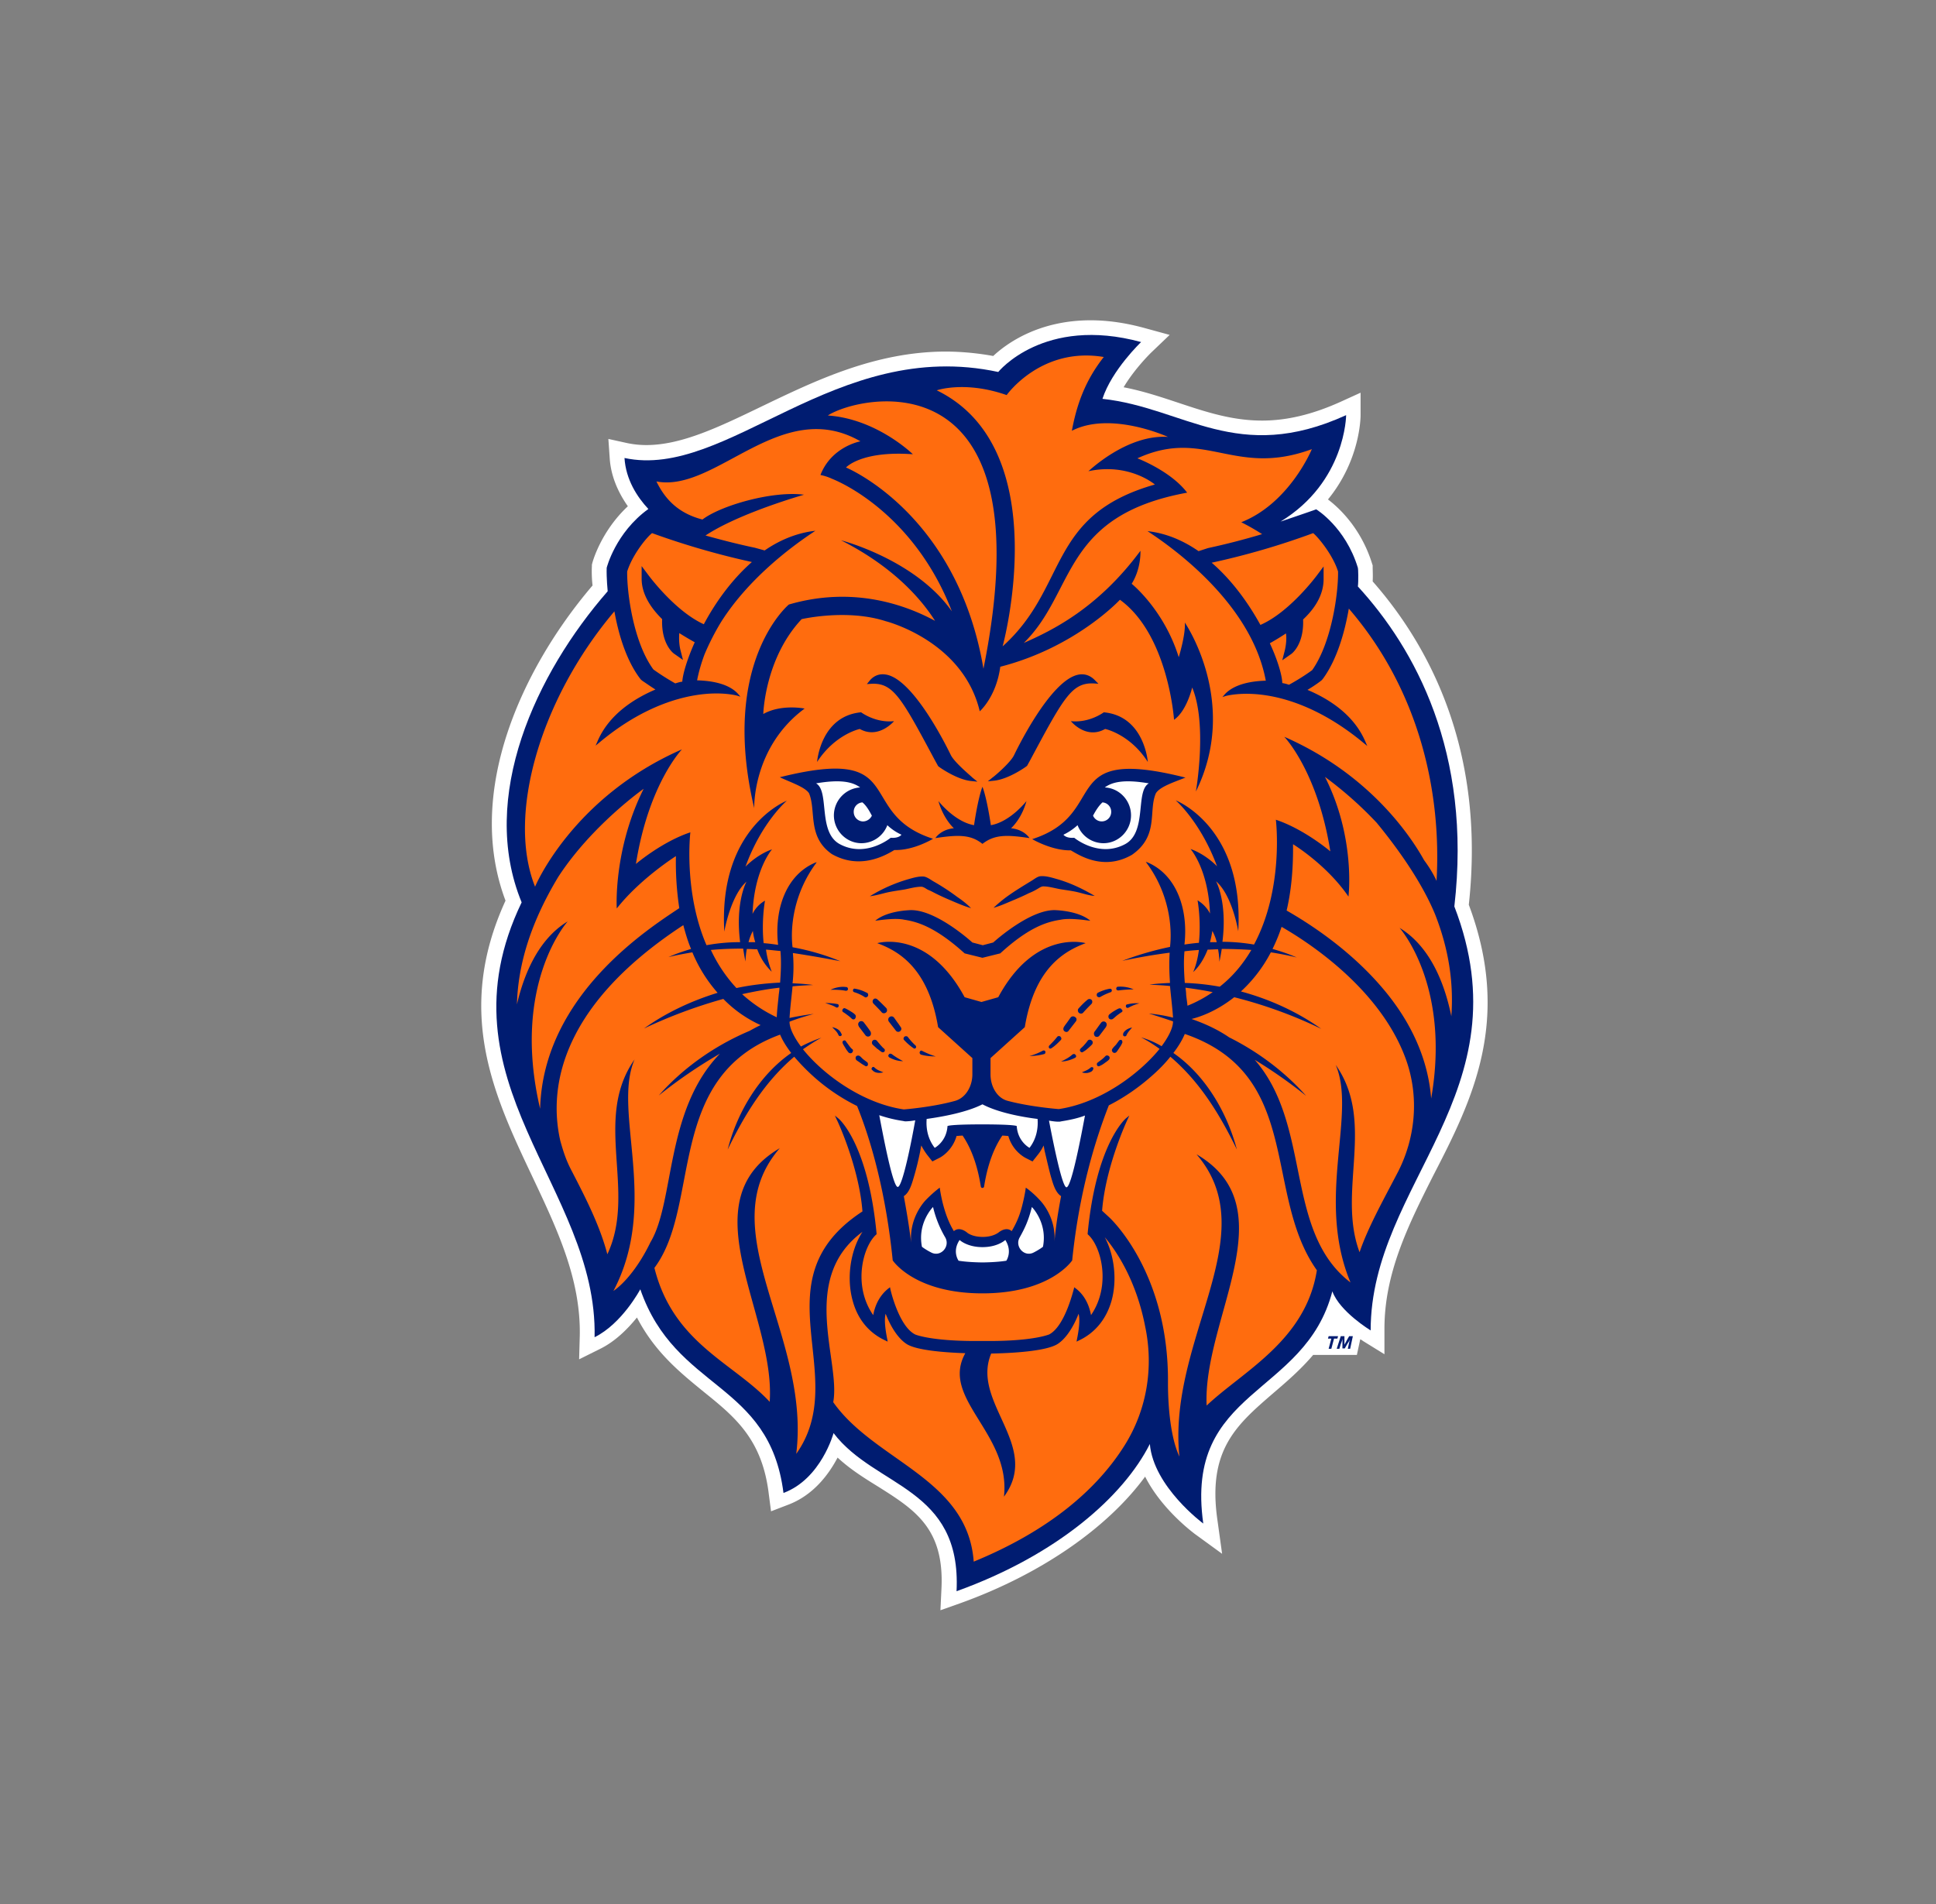
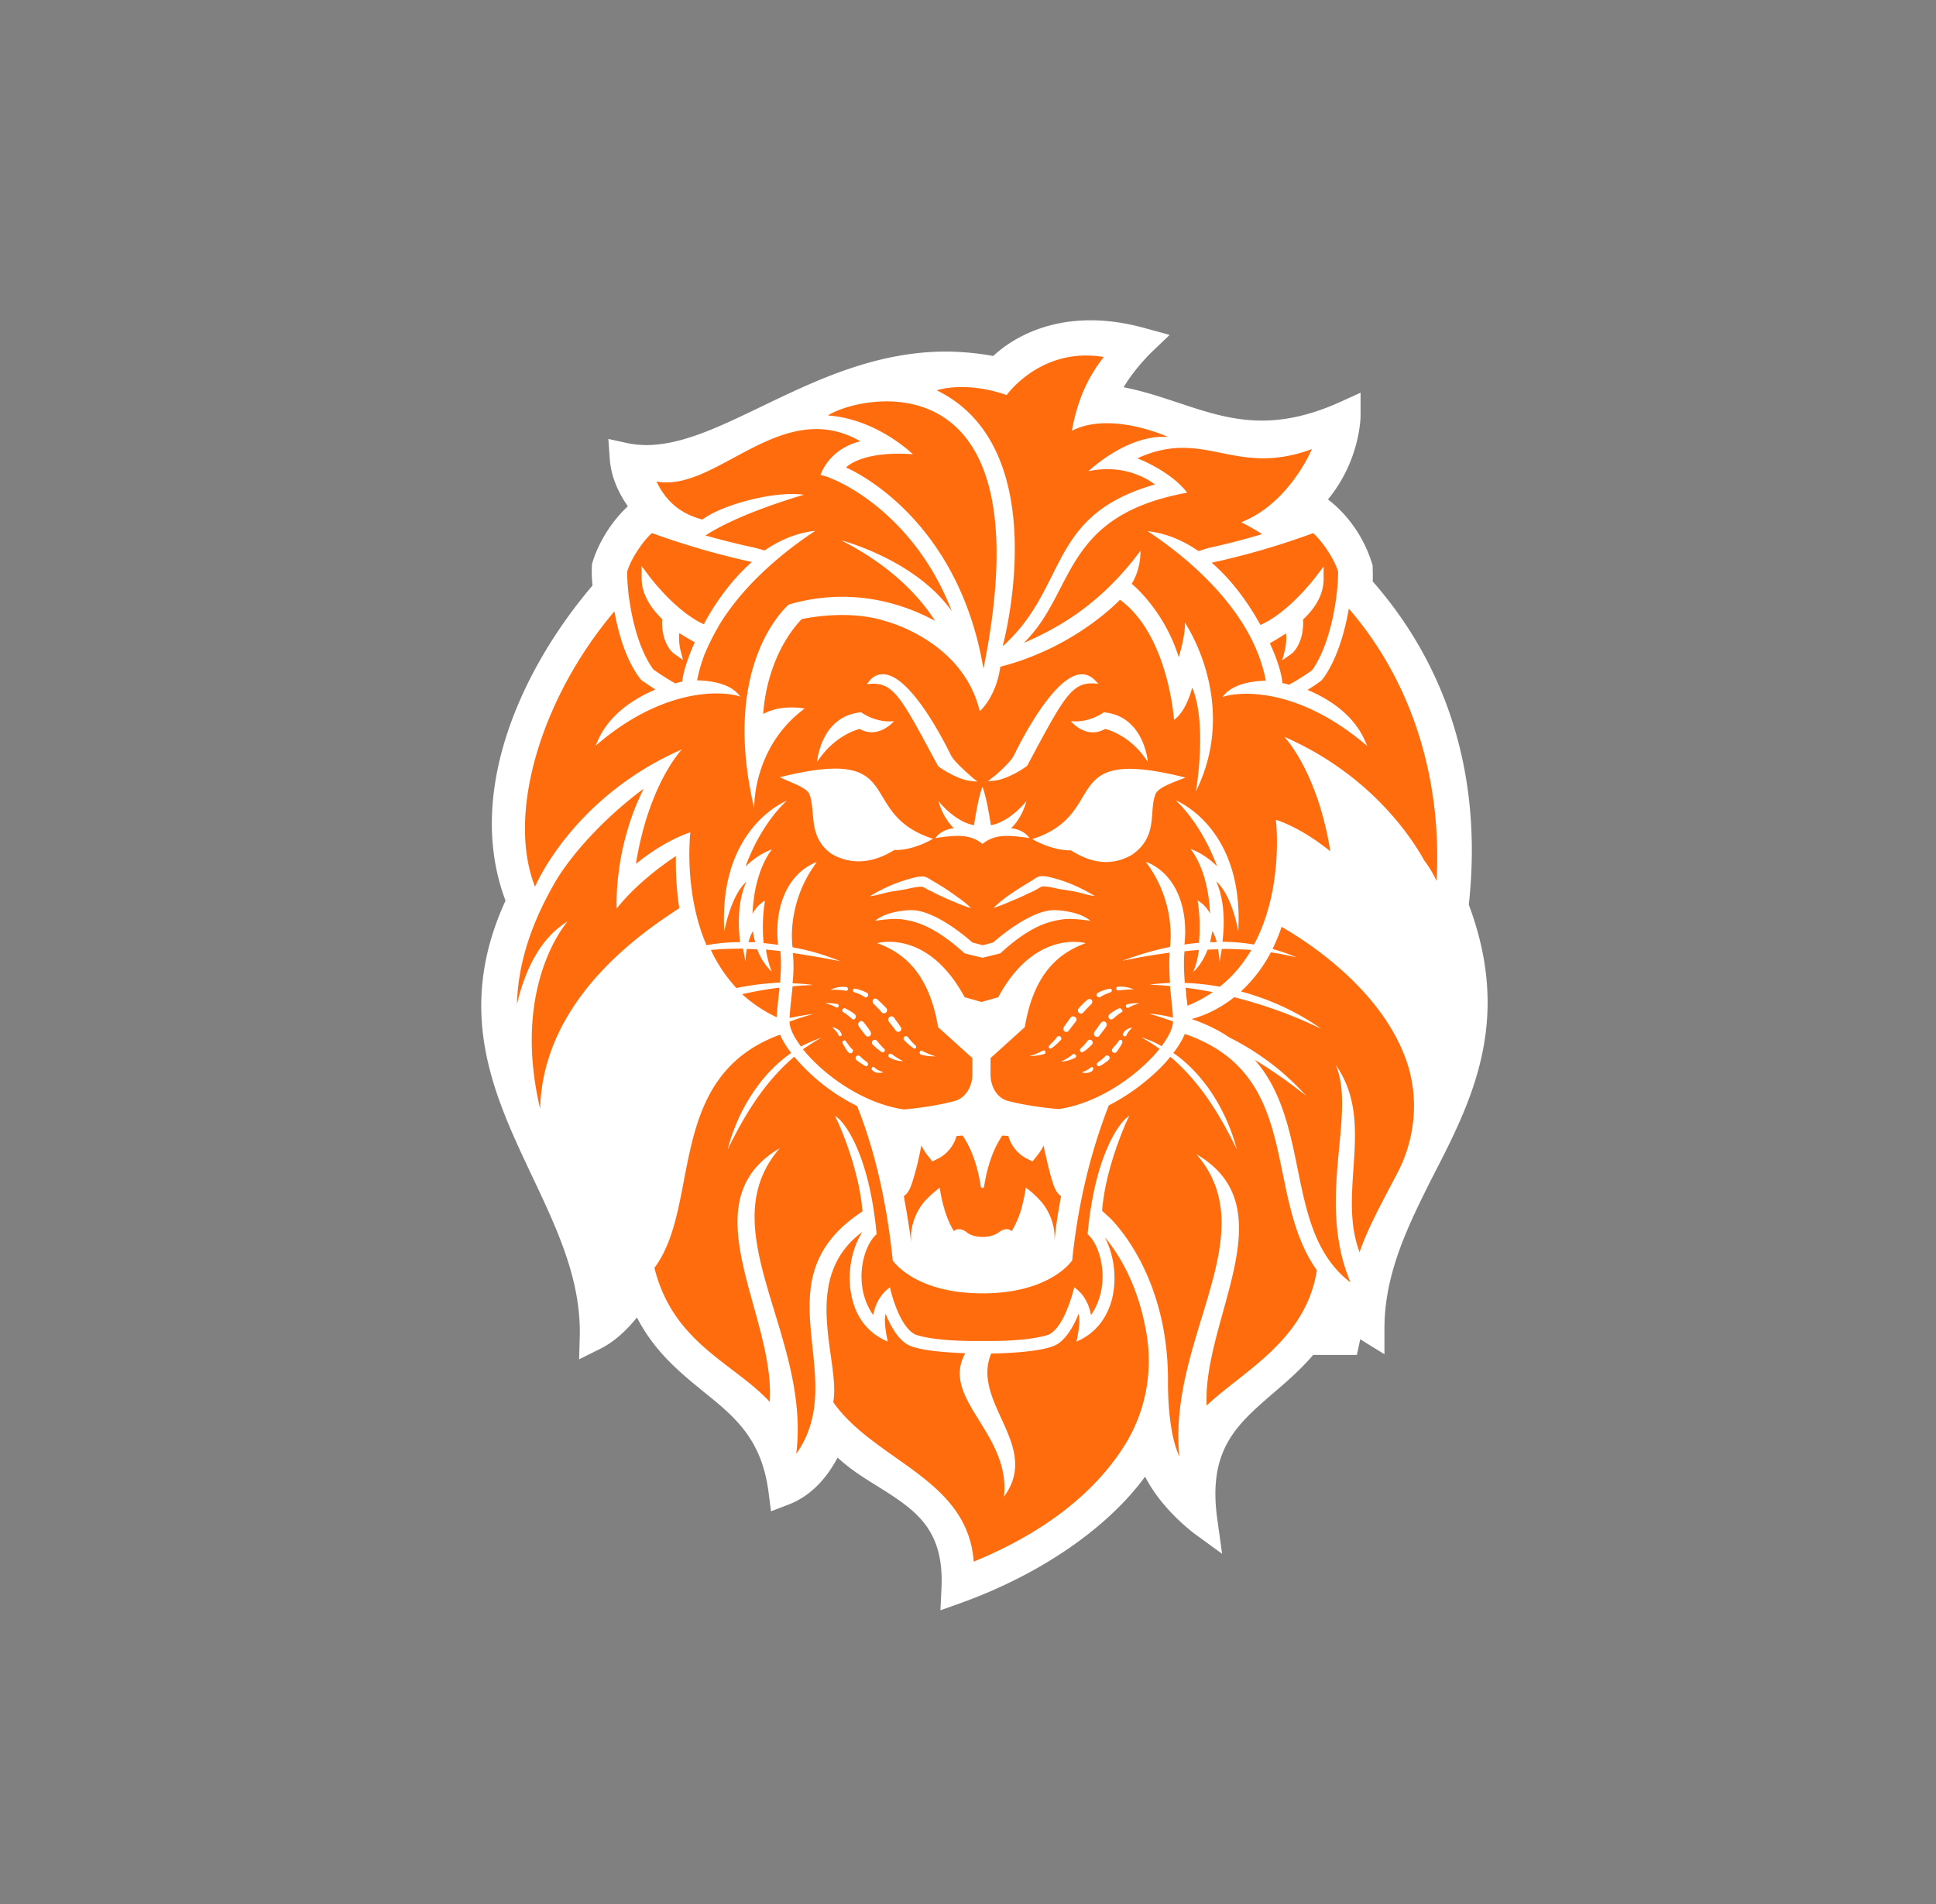
<svg xmlns="http://www.w3.org/2000/svg" width="122" height="120" fill="none">
  <rect width="100%" height="100%" fill="#808080" stroke="none" />
  <path d="M92.559 57.021c1.08-9.878-2.626-16.478-6.058-20.378.022-.343 0-.729 0-.879v-.129l-.042-.128c-.72-2.314-2.203-3.6-2.775-4.029 2.034-2.485 2.055-5.164 2.055-5.314V24.75l-1.27.578c-1.759.793-3.369 1.179-4.936 1.179-1.885 0-3.516-.536-5.253-1.114-1.101-.365-2.245-.75-3.473-.986.699-1.179 1.715-2.164 1.736-2.186l1.165-1.114-1.567-.429c-1.165-.321-2.309-.492-3.41-.492-3.325 0-5.338 1.5-6.142 2.25a17.16 17.16 0 00-2.966-.279c-4.469 0-8.26 1.843-11.607 3.45-2.71 1.307-5.062 2.443-7.286 2.443-.423 0-.826-.043-1.228-.129l-1.165-.257.084 1.2c.064 1.05.467 2.079 1.144 3.043-1.715 1.607-2.224 3.514-2.245 3.6l-.021.086v.085c-.021.408 0 .879.042 1.222-4.426 5.186-8.07 13.007-5.485 19.864-3.22 7.029-.72 12.3 1.694 17.4 1.567 3.322 3.05 6.45 2.986 10.007l-.042 1.5 1.334-.664c.954-.472 1.737-1.264 2.31-1.972 1.143 2.208 2.753 3.493 4.193 4.672 1.97 1.586 3.685 2.979 4.109 6.407l.148 1.136 1.06-.407c1.609-.6 2.583-1.929 3.134-2.979.784.729 1.673 1.286 2.542 1.822 2.35 1.478 4.193 2.657 4.003 6.45l-.064 1.35 1.271-.45c5.062-1.822 9.256-4.736 11.628-7.972 1.038 2.057 3.008 3.514 3.114 3.6l1.737 1.264-.297-2.142c-.635-4.436 1.228-6 3.558-8.015.826-.707 1.695-1.457 2.478-2.378h2.754l.212-.986a.8.8 0 01.17.107l1.355.836v-1.607c0-3.493 1.482-6.493 3.07-9.643 2.458-4.757 4.978-9.793 2.246-17.079z" fill="#fff" />
-   <path d="M85.57 36.964c3.579 3.9 7.2 10.436 6.078 20.165 4.512 11.7-5.274 17.442-5.274 26.72 0 0-1.948-1.178-2.414-2.463-1.737 6.664-9.34 6.085-8.134 14.635 0 0-3.134-2.314-3.367-5.014-1.652 3.279-5.804 6.986-12.18 9.279.319-6.558-5.125-6.515-7.751-9.965 0 0-.784 2.893-3.156 3.772-.89-7.05-6.8-6.407-9.023-12.836 0 0-1.144 2.164-2.88 3.021.211-9.47-10.04-16.092-4.597-27.407-2.732-6.643.911-14.443 5.422-19.607 0 0-.084-.857-.063-1.478 0 0 .55-2.208 2.626-3.708-.72-.77-1.419-1.864-1.504-3.214 6.482 1.393 13.28-7.628 23.553-5.421 0 0 2.86-3.557 9.002-1.886 0 0-1.843 1.757-2.436 3.579 5.168.557 8.494 4.157 15.356 1.028 0 0-.021 4.2-4.13 6.707 0 0 1.906-.643 2.245-.771 0 0 1.843 1.114 2.626 3.686.022.021.043.835 0 1.178z" fill="#001C71" />
  <path d="M46.767 62.657a8.666 8.666 0 002.181 1.457c.021-.493.085-.964.127-1.435.021-.15.043-.3.043-.429-.784.086-1.568.236-2.351.407zM74.661 61.95c.742.021 1.483.107 2.203.236.847-.665 1.483-1.457 1.991-2.315a27.113 27.113 0 00-1.864-.064c-.042.257-.084.514-.148.814 0 0 0-.342-.085-.792-.212 0-.444.021-.656.021-.19.471-.466 1.007-.911 1.414.19-.45.296-.921.36-1.393-.297.022-.593.043-.91.086-.064.707-.022 1.372.02 1.993zM49.181 59.936c-.296-.022-.593-.065-.91-.086.063.471.19.943.36 1.393a3.742 3.742 0 01-.911-1.415c-.212 0-.445-.02-.657-.02-.085.45-.085.792-.085.792-.063-.279-.105-.557-.148-.814-.678 0-1.355.021-2.033.085a9.325 9.325 0 001.61 2.4c.91-.193 1.842-.3 2.753-.343.042-.6.085-1.264.021-1.992zM47.17 59.379h.423c-.127-.408-.149-.708-.149-.708a3.253 3.253 0 00-.275.708zM76.25 59.379h.424a2.876 2.876 0 00-.276-.708s-.042.3-.148.708z" fill="#FF6C0E" />
  <path d="M84.998 38.357c-.255 1.479-.742 3.193-1.61 4.393l-.085.107-.106.086a8.643 8.643 0 01-.805.536c1.271.535 2.923 1.521 3.665 3.3l.105.235-.211-.171c-2.52-2.1-4.745-2.807-6.185-3.022-1.546-.235-2.52.043-2.52.043l-.212.065.148-.172c.614-.664 1.737-.836 2.584-.857-.847-4.586-5.316-7.993-7.201-9.257l-.255-.172.297.043c1.08.172 2.055.622 2.923 1.222l.593-.193a44.79 44.79 0 003.41-.879 13.66 13.66 0 00-1.313-.75c3.05-1.2 4.448-4.607 4.448-4.607-4.893 1.8-6.736-1.371-10.993.579 0 0 2.097.793 3.135 2.164-7.943 1.457-7.011 6.257-10.294 9.472 1.737-.772 4.638-2.143 7.35-5.808 0 0 .063 1.093-.551 2.079 0 0 2.033 1.628 2.965 4.628 0 0 .445-1.435.382-2.185 0 0 3.473 5.035.698 10.65 0 0 .742-4.222-.233-6.557 0 0-.338 1.478-1.143 2.035 0 0-.36-5.357-3.41-7.564 0 0-2.775 3-7.54 4.222-.255 1.907-1.293 2.807-1.293 2.807-1.059-4.458-5.93-5.679-5.93-5.679-2.457-.793-5.295-.128-5.295-.128C48.186 41.507 48.1 45 48.1 45c1.144-.643 2.605-.343 2.605-.343-3.304 2.443-3.177 6.279-3.177 6.279C45.348 41.72 49.711 38.1 49.711 38.1c4.045-1.179 7.35.021 9.213 1.029-.868-1.372-2.626-3.408-5.93-5.079 0 0 4.68 1.2 6.99 4.479-2.098-5.443-6.08-7.758-7.562-8.358a3.172 3.172 0 00-.72-.235c.699-1.8 2.52-2.122 2.52-2.122-4.998-2.871-9.107 3.258-12.856 2.529.55 1.136 1.398 2.014 2.901 2.4 1.144-.879 4.406-1.822 6.397-1.564-1.525.45-4.49 1.435-6.206 2.571 1.229.343 2.288.6 3.114.772l.614.17c.868-.6 1.843-1.028 2.901-1.2l.297-.042-.254.171c-1.335.9-3.982 2.872-5.698 5.593a15.578 15.578 0 00-1.038 2.036c-.19.514-.36 1.072-.465 1.629.868.021 1.99.193 2.584.857l.148.171-.212-.064s-.974-.279-2.52-.043c-1.42.214-3.665.9-6.185 3.021l-.212.172.106-.236c.741-1.778 2.414-2.764 3.664-3.3-.402-.257-.699-.471-.805-.536l-.106-.085-.084-.107c-.848-1.136-1.335-2.765-1.589-4.2-4.68 5.528-6.799 12.857-4.999 17.357 0-.022 2.352-5.636 9.256-8.657 0 0-2.096 2.164-2.901 7.221 0 0 1.63-1.393 3.43-1.993 0 0-.444 3.729 1.018 7.114a11.624 11.624 0 012.118-.192c-.318-2.529.402-3.815.402-3.815-1.017.9-1.398 3.15-1.398 3.15-.381-6.578 3.94-8.25 3.94-8.25s-1.589 1.35-2.606 4.157c0 0 .7-.75 1.674-1.092 0 0-1.123 1.264-1.229 4.071 0 0 .212-.514.784-.836 0 0-.233 1.243-.085 2.679.318.021.614.064.911.107-.254-2.25.508-4.414 2.351-5.186l.085-.021c-1.483 1.971-1.674 4.136-1.525 5.357 1.059.193 2.075.493 3.007.879a72.415 72.415 0 00-2.986-.515 9.477 9.477 0 01-.021 1.907c.423.022.868.043 1.292.108-.445.021-.869.042-1.292.085-.064.686-.149 1.329-.19 1.993a18.862 18.862 0 011.524-.257c-.53.15-1.038.3-1.525.493 0 .407.276.964.72 1.564a8.716 8.716 0 011.292-.557c-.402.214-.783.471-1.165.729 1.25 1.564 3.728 3.407 6.355 3.792 0 0 1.736-.128 3.219-.535.699-.193 1.101-.943 1.101-1.672v-1.028l-2.16-1.95c-.614-3.686-2.436-4.779-3.834-5.293 0 0 3.156-.943 5.507 3.407l1.06.3 1.058-.3c2.33-4.329 5.507-3.407 5.507-3.407-1.376.514-3.22 1.586-3.834 5.293l-2.16 1.95v1.028c0 .75.403 1.5 1.102 1.672 1.46.385 3.198.514 3.198.514 2.626-.386 5.083-2.229 6.354-3.793a8.995 8.995 0 00-1.165-.728c.445.128.89.321 1.292.557.445-.6.72-1.157.72-1.565-.508-.171-1.017-.342-1.525-.492a9.459 9.459 0 011.525.257c-.042-.643-.127-1.307-.19-1.993-.424-.043-.869-.064-1.293-.086.424-.064.848-.086 1.293-.107-.043-.6-.064-1.221-.022-1.907-.995.129-1.99.3-2.986.514a19.54 19.54 0 013.008-.878c.148-1.222-.043-3.408-1.526-5.358l.085.022c1.843.771 2.605 2.936 2.351 5.186.297-.043.614-.086.911-.108.148-1.435-.085-2.678-.085-2.678.572.343.784.836.784.836-.106-2.807-1.228-4.072-1.228-4.072.974.343 1.673 1.093 1.673 1.093-1.038-2.807-2.605-4.157-2.605-4.157s4.32 1.671 3.94 8.25c0 0-.36-2.25-1.399-3.15 0 0 .72 1.286.403 3.814.677 0 1.334.064 1.99.172 1.907-3.558 1.377-7.865 1.377-7.865 1.8.6 3.432 1.993 3.432 1.993-.805-5.057-2.902-7.221-2.902-7.221 5.231 2.293 7.858 6.064 8.811 7.778.572.772.784 1.308.784 1.308.317-5.465-1.017-11.936-5.528-17.165zm-12.666 9.665c-1.123-1.758-2.69-2.08-2.69-2.08-1.208.687-2.16-.492-2.16-.492 1.164.129 2.075-.557 2.075-.557 2.563.236 2.775 3.129 2.775 3.129zm-9.765.964c.022 0 1.102-.9 1.335-1.393.106-.214 2.287-4.779 4.088-5.079.38-.064.72.065.995.343l.233.236-.318-.022c-1.355-.042-1.864.879-3.96 4.8l-.212.386-.021.022c-.043.042-1.123.814-2.034.921l-.423.043.317-.257zm2.457 6.514c.17-.107.382-.279.572-.279.318-.021.678.086.974.172.848.236 1.653.621 2.415 1.071-.36-.021-.72-.15-1.08-.235-.36-.086-.742-.129-1.123-.193-.339-.065-.72-.172-1.038-.172-.148 0-.296.129-.423.193a3.43 3.43 0 01-.487.236c-.297.15-.593.279-.89.407-.424.171-.868.386-1.334.514a8.76 8.76 0 01.847-.707c.508-.364 1.038-.685 1.567-1.007zm-3.113-5.914c.296.771.53 2.421.53 2.421 1.228-.214 2.244-1.521 2.244-1.521-.317 1.157-.974 1.714-.974 1.714.847.086 1.165.621 1.165.621-1.42-.214-2.203-.235-2.965.365-.742-.6-1.546-.579-2.965-.365 0 0 .317-.535 1.164-.621 0 0-.656-.579-.974-1.714 0 0 1.017 1.307 2.245 1.521 0 0 .233-1.65.53-2.421zm-.72 7.65c-.445-.129-.89-.322-1.335-.514a16.365 16.365 0 01-.89-.408c-.169-.085-.317-.171-.486-.235-.128-.065-.276-.193-.424-.193-.339 0-.72.107-1.038.171-.381.064-.741.107-1.123.193-.36.086-.72.193-1.08.236a9.782 9.782 0 012.415-1.072c.296-.085.657-.193.974-.171.19.021.403.171.572.279.53.3 1.06.642 1.546 1.007.318.214.614.45.869.707zm-6.355-14.379c.276-.3.615-.407.996-.343 1.8.3 3.982 4.865 4.088 5.079.254.493 1.334 1.371 1.334 1.393l.34.278-.425-.043c-.91-.107-1.99-.878-2.033-.921l-.021-.021-.212-.386c-2.097-3.922-2.605-4.843-3.96-4.8l-.318.021.212-.257zm-.571 2.036s.91.686 2.075.557c0 0-.974 1.157-2.16.493 0 0-1.546.321-2.69 2.079 0 0 .212-2.893 2.775-3.13zm-1.843 8.936c-1.567-1.093-.974-2.722-1.44-3.836-.255-.386-1.102-.664-1.843-1.007 8.24-2.057 4.66 2.271 9.658 3.878 0 0-1.228.75-2.435.707-.572.343-2.161 1.265-3.94.258zm2.266 8.957c-.042.064-.148.107-.212.043a2.594 2.594 0 00-.656-.3c-.043-.022-.085-.065-.064-.129 0-.064.064-.107.127-.086.255.043.509.129.742.258h.02c.064.042.086.15.043.214zm-1.377-.579h.022c.063 0 .105.064.105.129 0 .064-.063.107-.127.107h-.02c-.318-.064-.657-.064-.954-.064.318-.15.678-.215.974-.172zm-.55 1.072h.02c.065.021.086.085.065.15-.022.064-.085.085-.149.064-.212-.129-.445-.193-.699-.279.276 0 .53.022.763.065zm.254 1.992a.111.111 0 01-.17-.021c-.105-.257-.275-.364-.402-.514.19.043.424.128.53.321 0 0 .02.022.02.043.064.086.064.15.022.172zm.678 1.072c-.064.064-.17.043-.233-.022-.064-.085-.148-.192-.19-.278-.064-.107-.128-.193-.17-.3-.022-.064 0-.129.042-.15.064-.043.148-.022.17.043l.19.257c.064.086.127.171.212.236.063.042.042.15-.021.214zm-.021-2.143a2.252 2.252 0 00-.255-.214c-.084-.064-.17-.129-.275-.193-.064-.043-.085-.107-.042-.172.02-.064.106-.107.17-.064.105.043.21.107.317.172.106.064.212.128.296.214.064.064.064.171 0 .257-.042.064-.148.064-.212 0zm1.016 2.936c-.042.064-.106.086-.17.043-.105-.065-.19-.108-.275-.172-.084-.064-.19-.128-.275-.193a.196.196 0 01-.021-.235.19.19 0 01.233-.022c.085.064.148.15.233.215l.254.192a.23.23 0 01.021.172zm.127-1.843a.2.2 0 01-.275-.043c-.148-.193-.275-.364-.424-.557v-.022a.205.205 0 01.043-.278.2.2 0 01.275.043c.148.193.297.385.424.578.042.107.042.215-.043.279zm.212 2.207l-.042-.043c-.064-.043-.085-.107-.043-.15.022-.064.106-.086.149-.043.19.193.402.236.572.322-.191.043-.445.064-.636-.086zm.72-1.243a.137.137 0 01-.19.043c-.106-.064-.191-.15-.297-.214-.085-.086-.19-.172-.275-.257a.197.197 0 01.02-.257.191.191 0 01.255.02c.064.087.148.172.212.258.085.086.148.171.233.236.063.043.063.128.042.171zm2.224.022c.021-.065.085-.086.148-.043.255.128.551.257.848.343-.297 0-.615-.022-.911-.107h-.021c-.085-.065-.106-.13-.064-.193zm-.974-.943c.063-.043.17-.043.212.021.148.193.317.386.487.536a.133.133 0 01.021.15c-.042.043-.106.064-.148.021a3.424 3.424 0 01-.593-.514c-.064-.064-.043-.15.02-.214zm-.91 1.328s-.022 0-.043-.021c-.064-.043-.085-.107-.043-.171.043-.065.106-.086.17-.043h.021c.19.15.466.321.72.45-.296 0-.593-.086-.826-.215zm-.022-2.571a.2.2 0 01.275.043l.212.3c.085.107.148.214.212.3.063.085.042.193-.043.257a.191.191 0 01-.254-.021c-.084-.108-.148-.193-.233-.3l-.233-.3c-.042-.086-.042-.215.064-.28zm-.212-.557c.064.085.064.214-.021.278-.085.065-.212.065-.275-.021-.17-.193-.34-.364-.509-.536a.197.197 0 01-.02-.257c.063-.086.169-.086.253-.021.212.192.382.364.572.557zm10.993-5.572c-.869.129-2.012.472-3.813 2.122l-1.122.278-1.123-.278c-1.8-1.629-2.944-1.993-3.812-2.122-.572-.128-1.631.043-1.822.065.636-.536 1.716-.643 2.14-.665 1.567-.107 3.77 1.843 3.981 2.036l.657.172.657-.172c.19-.171 2.414-2.143 3.981-2.036.403.022 1.504.129 2.14.665-.233-.022-1.271-.193-1.864-.065zm-1.038 8.465c0 .021 0 .021 0 0a3.61 3.61 0 01-.932.128c.297-.085.572-.193.847-.343.064-.021.127 0 .148.043.022.086 0 .15-.063.172zm1.038-.879c0 .021 0 .021 0 0-.19.193-.381.386-.593.514-.043.043-.127.022-.148-.021a.133.133 0 01.02-.15c.17-.171.34-.343.488-.536.042-.064.148-.086.212-.021.063.064.084.15.02.214zm.91 1.114s-.02 0-.042.022c-.233.107-.53.214-.847.214.275-.129.55-.279.72-.45h.021c.064-.043.149-.021.17.043.063.043.042.129-.021.171zm.043-2.293l-.233.3c-.085.108-.148.193-.233.3-.064.086-.17.086-.254.022-.085-.064-.085-.171-.042-.257.063-.107.148-.215.211-.3l.212-.3a.2.2 0 01.275-.043c.127.064.127.193.064.278zm.17-.814c0-.021 0-.021 0 0 .169-.193.36-.386.571-.557a.191.191 0 01.254.022.197.197 0 01-.02.257c-.17.171-.34.342-.51.535-.063.086-.19.086-.274.022-.085-.086-.085-.215-.022-.279zm.105 2.7c-.042-.064-.02-.128.022-.171.084-.086.169-.15.233-.236.084-.086.148-.171.211-.257.064-.086.17-.086.254-.022.085.065.085.172.022.258-.085.085-.17.171-.276.257-.084.085-.19.15-.296.214-.043.043-.127.022-.17-.043zm.763 1.222l-.043.043a.705.705 0 01-.614.064c.17-.086.36-.129.572-.322.064-.021.127 0 .148.043a.245.245 0 01-.063.172zm.127-2.443c.148-.193.275-.386.424-.579a.2.2 0 01.275-.043.205.205 0 01.042.279v.021c-.148.193-.275.365-.423.558a.2.2 0 01-.276.042.234.234 0 01-.042-.278zm.212-2.465c.02 0 .02 0 0 0 .254-.128.508-.214.762-.257.064 0 .106.022.127.086 0 .064-.02.107-.063.129a3.64 3.64 0 00-.657.3c-.063.042-.17.021-.212-.043-.042-.065-.02-.172.043-.215zm.699 4.222c-.085.086-.191.15-.276.214-.084.064-.19.129-.296.172-.064.043-.148.021-.17-.043-.02-.065-.02-.129.043-.172l.254-.192c.085-.065.17-.15.233-.215.063-.064.17-.043.233.022a.166.166 0 01-.021.214zm.847-1.072a1.373 1.373 0 01-.17.3c-.063.108-.127.193-.19.279-.064.064-.148.086-.233.022-.064-.065-.085-.15-.021-.236.063-.086.127-.15.211-.236l.191-.257c.042-.064.127-.064.17-.043.042.043.063.129.042.172zm-.042-1.928c-.106.064-.191.129-.276.193-.085.064-.17.15-.254.214a.192.192 0 01-.254 0 .197.197 0 010-.257c.106-.086.19-.15.296-.214.106-.065.212-.129.318-.172.064-.021.148 0 .17.064.084.065.063.129 0 .172zm.296 1.479c-.042.042-.106.064-.17.02-.042-.042-.042-.085-.02-.17 0-.022.02-.043.02-.043.128-.193.34-.279.53-.322-.085.129-.254.257-.36.514zm.826-2.036c-.254.064-.466.15-.699.278-.063.022-.127 0-.148-.064-.021-.064 0-.129.063-.15h.022c.254-.064.508-.086.762-.064zm-.36-.879c-.296 0-.635.022-.953.064h-.021c-.064 0-.127-.042-.127-.107 0-.064.042-.128.106-.128h.02c.34-.022.7.043.975.171zm1.398-12.364c-.487 1.114.212 2.678-1.504 3.878-1.78 1.029-3.304.043-3.855-.278-1.207.021-2.435-.707-2.435-.707 4.998-1.607 1.419-5.957 9.658-3.879-.763.3-1.61.579-1.864.986z" fill="#FF6C0E" />
  <path d="M74.83 63.386a8.017 8.017 0 001.59-.857 23.779 23.779 0 00-1.716-.279c.021.15.042.3.042.429.021.235.064.471.085.707zM74.662 65.164c-.17.407-.424.814-.72 1.2 2.012 1.393 3.388 3.75 4.002 6.086-1.08-2.229-2.35-4.286-4.193-5.85-.509.643-1.08 1.136-1.356 1.371-.55.472-1.419 1.136-2.52 1.693-.89 2.272-1.885 5.572-2.309 9.772 0 0-1.356 2.078-5.655 2.078-4.3 0-5.655-2.078-5.655-2.078-.424-4.2-1.335-7.48-2.246-9.73a12.257 12.257 0 01-2.605-1.735A13.31 13.31 0 0150.05 66.6c-1.843 1.564-3.114 3.621-4.194 5.85.593-2.336 1.99-4.693 4.003-6.086-.275-.364-.53-.75-.699-1.157-7.265 2.657-4.956 10.757-7.921 14.7 1.186 4.757 4.977 5.978 7.265 8.443.38-5.507-5.169-12.579.635-15.986-4.448 5.143 1.97 11.743 1.038 19.264 3.516-4.95-2.478-10.928 4.172-15.278-.211-2.786-1.588-5.743-1.61-5.764l-.127-.28.233.194c.085.064 1.864 1.671 2.394 7.243v.043l-.021.02c-.826.73-1.504 3.194-.19 5.08.063-.343.253-1.136.973-1.693l.085-.065.021.108c0 .02.53 2.357 1.568 2.87 0 0 1.038.45 4.215.408 3.177.043 4.193-.407 4.215-.407 1.016-.514 1.546-2.85 1.567-2.871l.021-.108.085.065c.72.535.91 1.35.974 1.692 1.292-1.885.636-4.35-.19-5.078l-.022-.022v-.042c.53-5.572 2.33-7.179 2.394-7.243l.233-.193-.127.278c-.022.043-1.377 2.958-1.589 5.722l.487.45c.148.15 3.728 3.557 3.664 10.414 0 .6.022 3.129.72 4.629-.762-7.436 5.465-13.95 1.08-19.05 5.762 3.364.382 10.35.636 15.835 2.288-2.164 6.249-4.092 6.947-8.528-3.41-4.8-.847-12.322-8.323-14.893z" fill="#FF6C0E" />
-   <path d="M41.514 69.043c1.525-1.736 3.537-3.15 5.719-4.072.233-.128.466-.257.699-.364a7.753 7.753 0 01-2.351-1.65 31.345 31.345 0 00-5 1.864c1.378-.985 2.966-1.735 4.64-2.25a9.15 9.15 0 01-1.59-2.55c-.507.086-.995.172-1.503.3.466-.214.932-.364 1.42-.514-.191-.45-.34-.943-.488-1.5-8.154 5.336-8.409 10.693-7.752 13.586.212.771.402 1.307.72 1.907.91 1.757 1.78 3.471 2.245 5.25 1.864-3.964-.932-8.507 1.716-12.279-1.42 3.3 1.588 9.043-1.334 14.593.74-.514 1.63-1.607 2.33-3.064 1.546-2.571.91-8.314 4.384-11.893a30.71 30.71 0 00-3.855 2.636zM88.196 58.479c2.012 1.221 2.88 3.685 3.262 5.571.148-2.014-.127-4.136-1.017-6.407-.932-2.272-2.648-4.522-3.685-5.786a23.774 23.774 0 00-3.262-2.893c1.948 3.836 1.482 7.543 1.482 7.543-1.376-2.014-3.494-3.3-3.494-3.3.02 1.629-.127 3-.403 4.179 2.351 1.35 4.385 2.978 5.91 4.735 1.948 2.23 3.007 4.65 3.198 7.115 1.25-7.157-1.991-10.757-1.991-10.757z" fill="#FF6C0E" />
  <path d="M88.598 66.771c-1.61-4.478-6.227-7.435-7.837-8.357-.169.514-.36.964-.571 1.393.53.15 1.037.321 1.525.536-.53-.129-1.08-.236-1.631-.322a8.998 8.998 0 01-1.885 2.465c1.821.492 3.558 1.285 5.062 2.357a28.556 28.556 0 00-5.486-1.993c-1.165.921-2.245 1.264-2.69 1.371.932.322 1.716.707 2.372 1.157 1.843.922 3.516 2.186 4.85 3.686a30.456 30.456 0 00-3.24-2.271c3.622 4.135 1.843 10.821 6.037 14.035-2.203-5.271.402-10.585-.933-13.714 2.542 3.621.064 7.971 1.504 11.807.509-1.5 1.42-3.15 2.351-4.928 1.187-2.229 1.42-4.865.572-7.222zM69.62 77.979c.615 1.157.784 2.721.424 4.007-.339 1.178-1.059 2.035-2.076 2.507l-.127.064.022-.128c0-.022.254-1.115.105-1.629-.148.386-.593 1.414-1.292 1.886-.72.493-3.05.6-4.215.621-1.292 3.086 3.177 5.807.805 9.022.445-4.007-4.045-6.172-2.435-9.043-1.229-.043-3.114-.172-3.728-.6-.7-.472-1.144-1.5-1.292-1.886-.148.514.106 1.607.106 1.629l.02.128-.126-.064c-1.038-.471-1.758-1.329-2.076-2.507-.402-1.436-.148-3.172.614-4.35-4.024 2.978-1.355 8.164-1.842 10.736 2.626 3.728 8.472 4.8 8.853 10.05 4.702-1.93 7.752-4.522 9.51-7.33 1.398-2.228 1.843-4.906 1.292-7.5-.572-2.956-1.864-4.82-2.541-5.613z" fill="#FF6C0E" />
-   <path d="M83.896 84.364h-.212l.043-.15h.593l-.043.15h-.211l-.17.643h-.17l.17-.643zM84.998 84.707c.02-.086.042-.215.084-.322a1.374 1.374 0 01-.17.3l-.169.3h-.148v-.3-.3a1.421 1.421 0 01-.106.322l-.085.3h-.169l.254-.793h.233v.536c.043-.086.106-.193.149-.279l.148-.257h.233l-.17.793h-.148l.064-.3z" fill="#001C71" />
  <path d="M58.797 76.071s-.995.986-.699 2.507c0 0 .212.172.593.365.593.3 1.208-.386.869-.965a6.89 6.89 0 01-.763-1.907zM65.024 76.071s.996.986.7 2.507c0 0-.213.172-.594.365-.593.3-1.207-.386-.868-.965.275-.492.55-1.028.762-1.907zM55.917 52.007a1.753 1.753 0 01-1.631 1.136c-.953 0-1.737-.793-1.737-1.757a1.77 1.77 0 011.652-1.758c-.487-.364-1.27-.514-2.775-.257.869.493.085 3.086 1.504 3.836 1.652.879 3.199-.407 3.199-.407.529.043.677-.193.677-.193a3.248 3.248 0 01-.89-.6zM69.62 49.629c.911.042 1.653.814 1.653 1.757 0 .964-.784 1.757-1.737 1.757a1.753 1.753 0 01-1.631-1.136c-.233.214-.53.429-.89.6 0 0 .148.236.678.193 0 0 1.546 1.286 3.198.407 1.42-.75.636-3.343 1.504-3.836-1.504-.257-2.287-.107-2.774.258z" fill="#fff" />
  <path d="M54.942 51.407c-.17-.321-.339-.621-.593-.836a.588.588 0 00-.55.6c0 .343.275.6.593.6a.63.63 0 00.55-.364zM68.88 51.407a.596.596 0 001.144-.236.588.588 0 00-.552-.6c-.233.215-.423.515-.593.836zM63.351 78.15s-.466.45-1.44.45-1.44-.45-1.44-.45c-.488.728-.064 1.307-.064 1.307.657.107 1.504.107 1.504.107s.847 0 1.504-.107c0 0 .402-.578-.064-1.307z" fill="#fff" />
  <path d="M61.974 42.15c-1.652-9.814-8.662-12.686-8.662-12.686s.953-1.071 4.214-.835c0 0-2.266-2.229-5.358-2.443 1.97-1.286 13.83-3.986 9.806 15.964zM84.32 36.021c-.318-1.029-1.229-2.143-1.568-2.421a47.705 47.705 0 01-6.396 1.864c1.292 1.114 2.33 2.571 3.071 3.921 1.822-.792 3.495-3.042 3.516-3.064l.466-.621v.792c0 .879-.424 1.736-1.292 2.55.063 1.586-.72 2.165-.763 2.186l-.55.386.17-.664c.084-.386.105-.75.063-1.029a16.19 16.19 0 01-1.017.621c.53 1.136.784 2.1.784 2.508 0 0 .17.021.423.107.784-.429 1.314-.814 1.462-.922 1.228-1.735 1.652-4.864 1.63-6.214zM41.09 33.6c-.36.278-1.25 1.392-1.567 2.421-.021 1.35.402 4.479 1.652 6.172.148.107.657.47 1.377.878.212-.064.36-.107.444-.107.022-.429.276-1.35.784-2.486a17.436 17.436 0 01-.974-.578c-.021.3-.021.642.063 1.028l.17.665-.55-.386c-.043-.022-.827-.6-.763-2.186-.847-.836-1.292-1.693-1.292-2.55v-.793l.466.622c.02.021 1.652 2.228 3.452 3.043.72-1.35 1.737-2.786 3.029-3.922a49.603 49.603 0 01-6.29-1.821z" fill="#FF6C0E" />
  <path d="M73.602 27.536s-3.6-1.65-6.057-.386c.296-1.607.826-3.15 2.012-4.65-3.96-.664-6.121 2.4-6.121 2.4-2.627-.921-4.406-.3-4.406-.3 7.562 3.686 4.152 16.136 4.152 16.136 4.172-3.75 2.753-8.25 9.594-10.2 0 0-1.63-1.393-4.193-.836-.022.043 2.393-2.336 5.02-2.164zM42.594 53.957s-2.245 1.414-3.728 3.3c0 0-.233-3.685 1.695-7.543 0 0-3.262 2.293-5.38 5.55-1.822 3.022-2.542 5.657-2.605 8.036.423-1.821 1.313-4.093 3.198-5.228 0 0-3.58 3.964-1.737 11.807.19-7.158 6.884-11.379 8.769-12.643a19.347 19.347 0 01-.212-3.279z" fill="#FF6C0E" />
  <path d="M66.888 70.671l-.106.022h-.106c-.127 0-.317-.022-.572-.064.255 1.328.827 4.2 1.102 4.2.318 0 .953-3.386 1.165-4.522-.445.172-.953.279-1.483.364zM61.91 69.6c-.973.493-2.435.771-3.515.921-.043.536.042 1.222.508 1.822 0 0 .741-.386.805-1.372 0 0 .064-.107 2.182-.107s2.181.107 2.181.107c.064.986.805 1.371.805 1.371.466-.6.55-1.307.508-1.821-1.037-.129-2.499-.407-3.473-.921zM57.124 70.671h-.106l-.106-.021a8.565 8.565 0 01-1.504-.364c.212 1.114.848 4.521 1.165 4.521.297 0 .869-2.871 1.102-4.2a3.58 3.58 0 01-.551.064z" fill="#fff" />
  <path d="M66.867 75.386c-.339-.215-.487-.708-.614-1.136-.127-.429-.254-1.007-.424-1.714-.021-.108-.042-.236-.063-.343a2.877 2.877 0 01-.36.578l-.34.429-.465-.236a2.308 2.308 0 01-1.06-1.371c-.105 0-.232-.022-.38-.022-.742 1.093-1.017 2.4-1.144 3.193a.106.106 0 01-.212 0c-.127-.793-.403-2.1-1.144-3.193-.148 0-.275.022-.381.022-.212.75-.742 1.2-1.06 1.371l-.465.236-.339-.429a4.305 4.305 0 01-.36-.578c-.021.107-.042.214-.064.343a18.071 18.071 0 01-.423 1.714c-.127.428-.276.921-.614 1.136.169.921.338 1.907.465 2.957-.148-1.629.89-2.679.932-2.722 0 0 .382-.407.869-.771.063.514.212 1.071.212 1.071.211.793.444 1.286.677 1.672.36-.322.827.085.827.085.042.043.36.279.995.279.614 0 .932-.236.995-.279 0 0 .466-.407.827-.085.233-.407.487-.879.677-1.672 0 0 .148-.578.212-1.071.487.343.868.771.868.771.043.043 1.08 1.072.932 2.722.085-1.072.255-2.057.424-2.957z" fill="#FF6C0E" />
</svg>